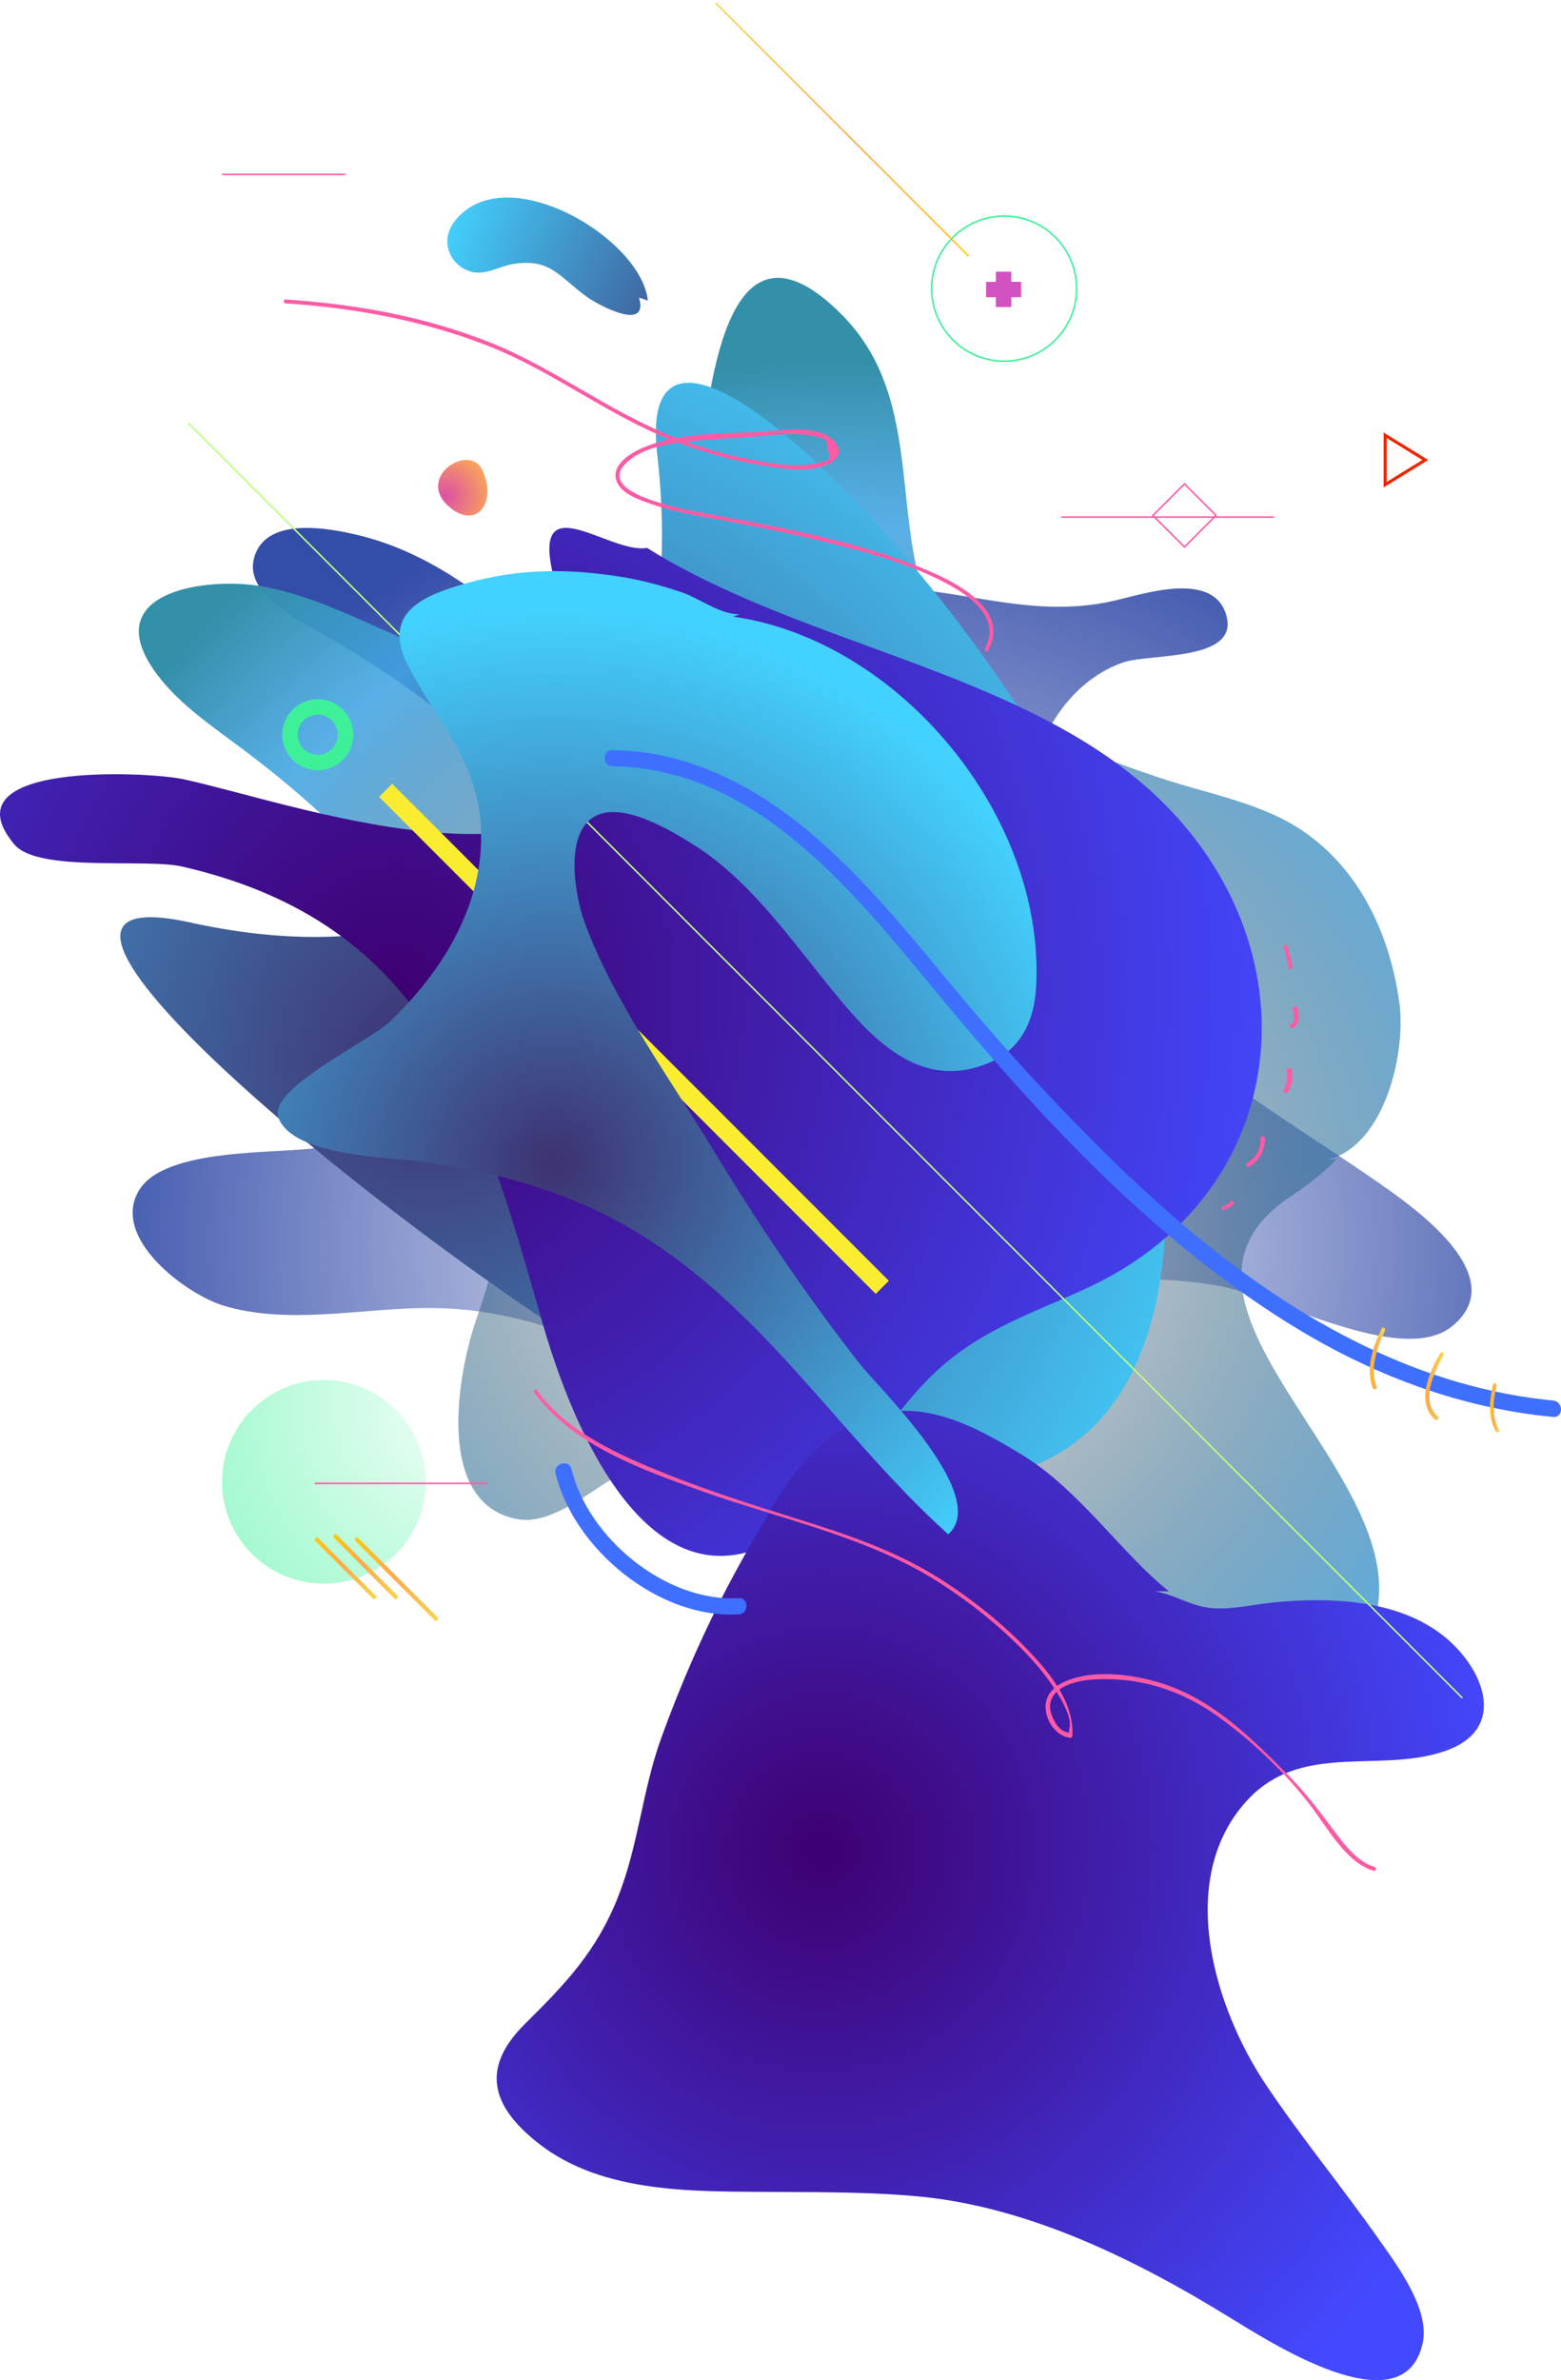
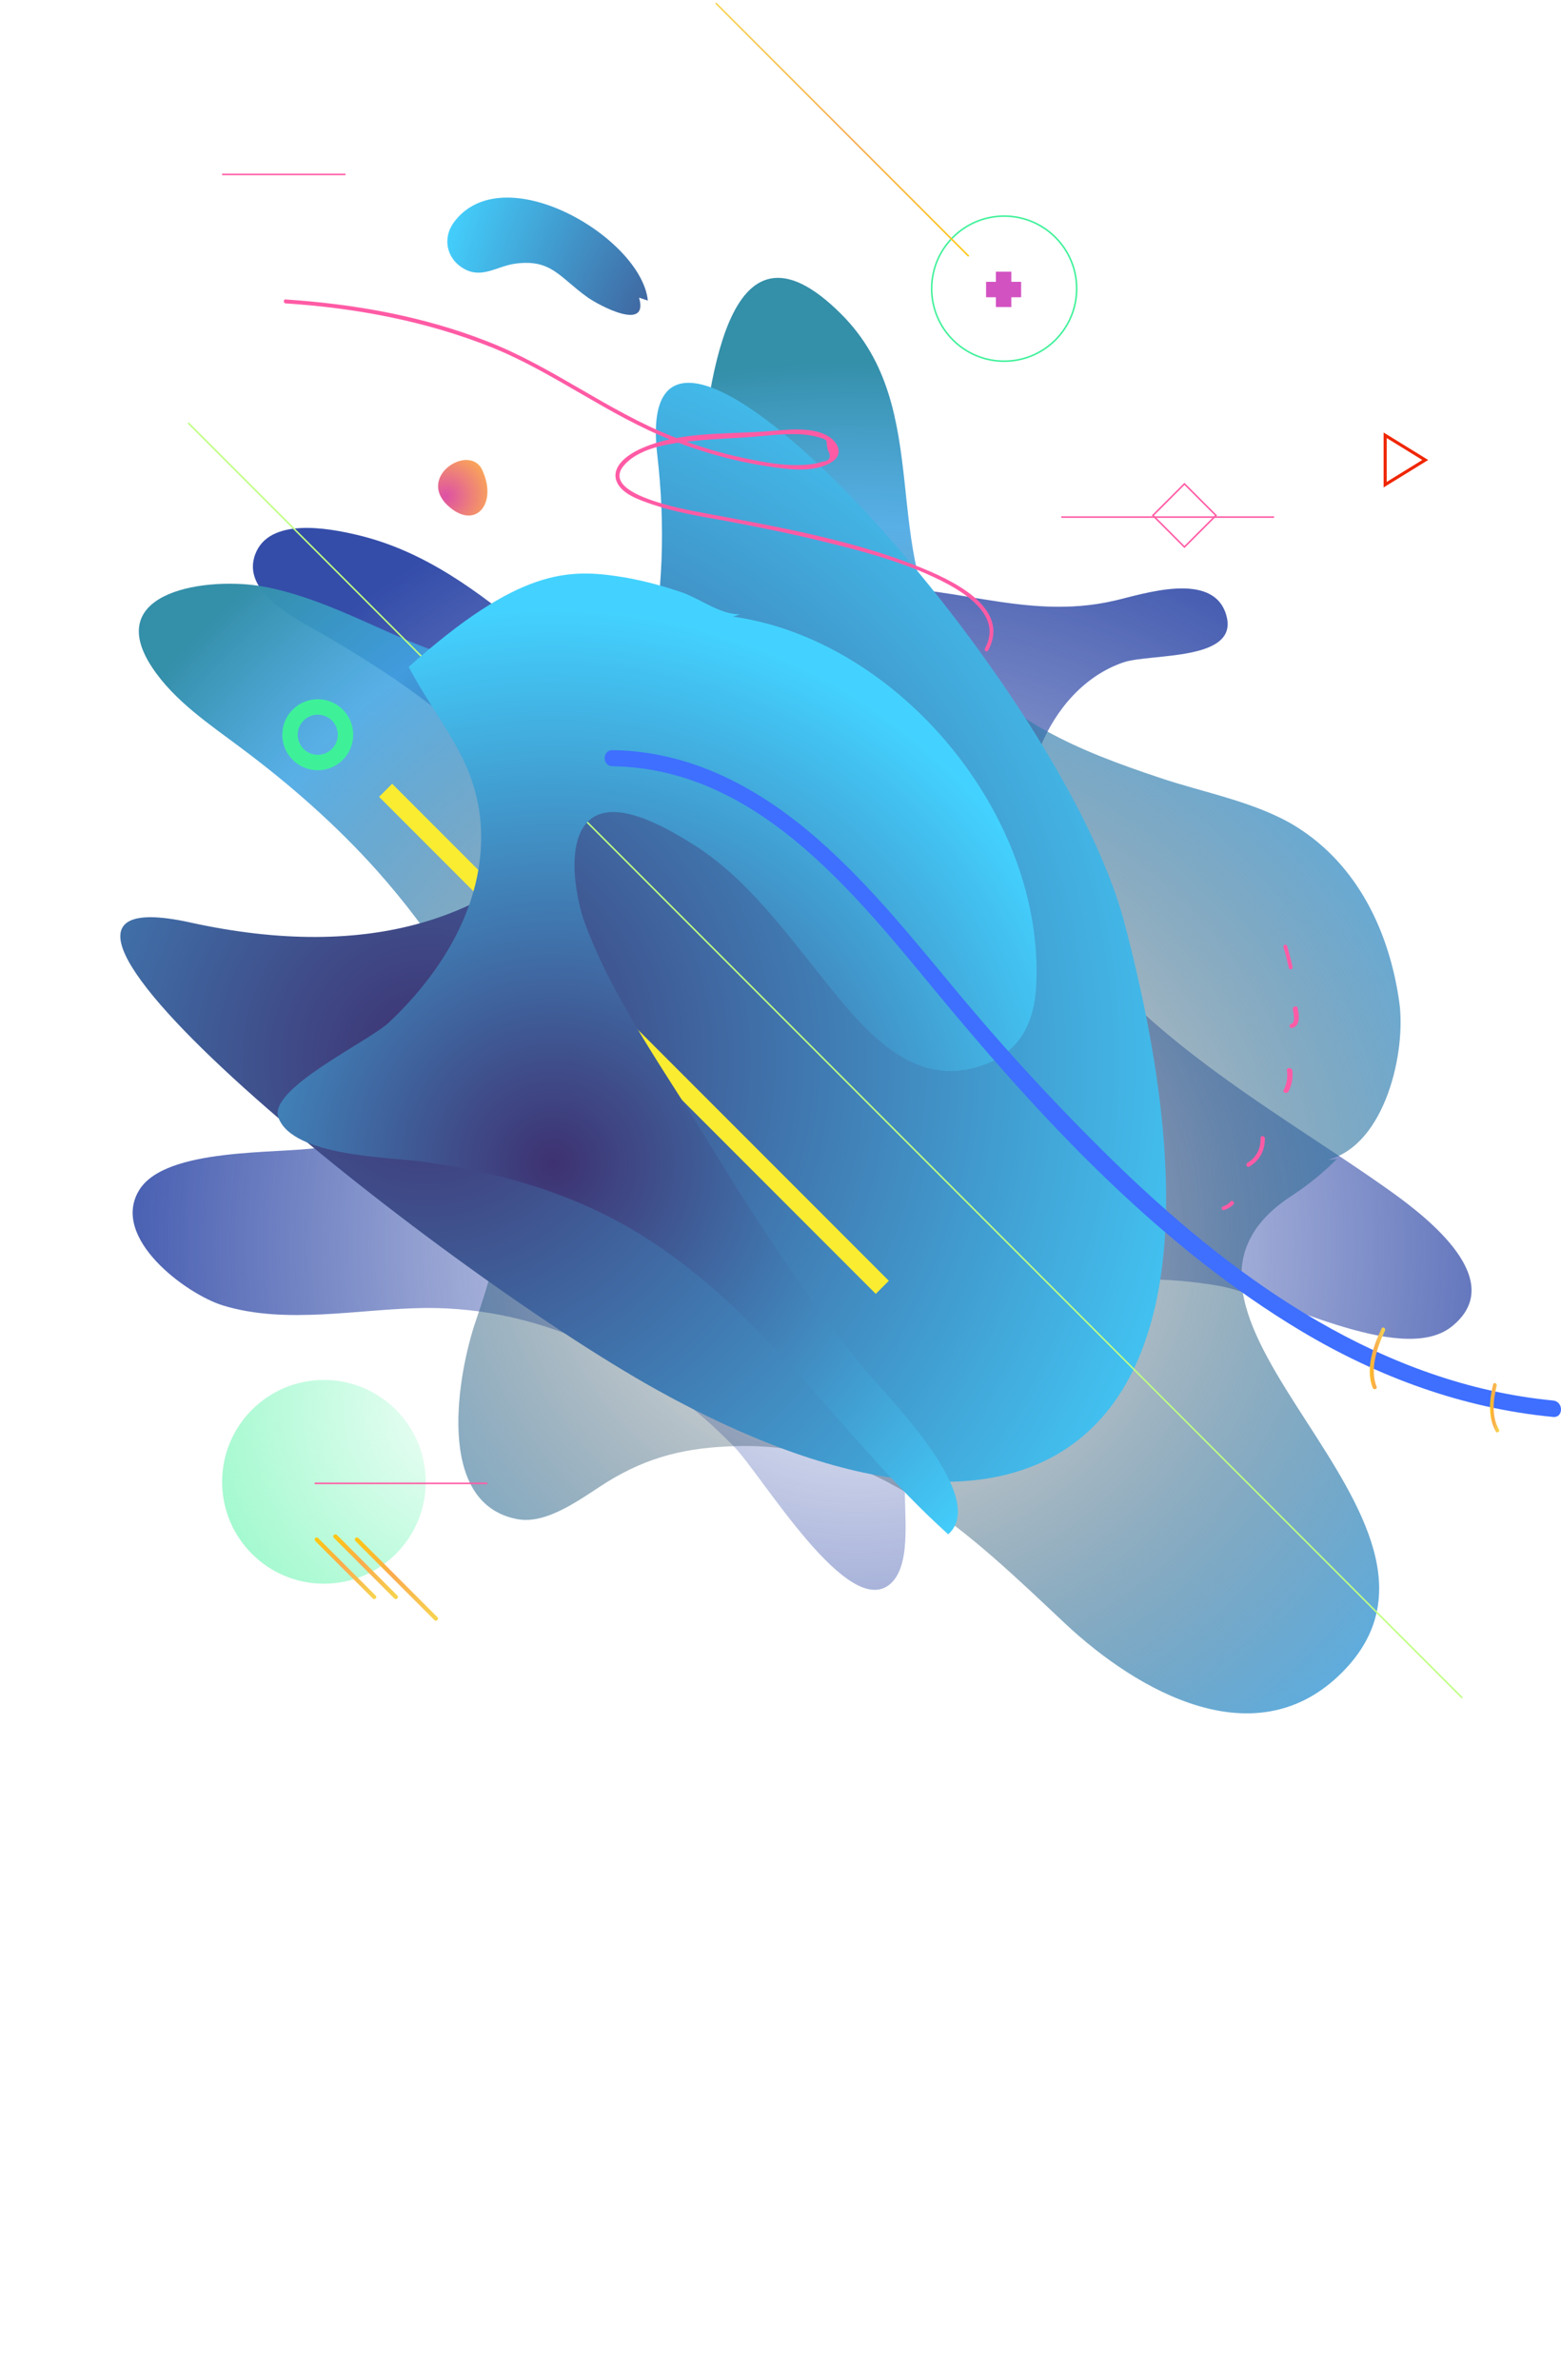
<svg xmlns="http://www.w3.org/2000/svg" width="506px" height="771px" viewBox="0 0 506 771" version="1.1">
  <title>81EF52BC-2902-4BD8-A410-5E6ED91E1786</title>
  <desc>Created with sketchtool.</desc>
  <defs>
    <radialGradient cx="46.552%" cy="34.065%" fx="46.552%" fy="34.065%" r="79.119%" gradientTransform="translate(0.466,0.341),scale(0.793,1),rotate(-90),translate(-0.466,-0.341)" id="radialGradient-1">
      <stop stop-color="#344DA9" stop-opacity="0" offset="0%" />
      <stop stop-color="#344DA9" stop-opacity="0.873" offset="81.03%" />
      <stop stop-color="#344DA9" offset="92.81%" />
    </radialGradient>
    <radialGradient cx="46.571%" cy="34.106%" fx="46.571%" fy="34.106%" r="63.188%" gradientTransform="translate(0.466,0.341),scale(1,0.88),rotate(-90),translate(-0.466,-0.341)" id="radialGradient-2">
      <stop stop-color="#000000" stop-opacity="0" offset="0%" />
      <stop stop-color="#40A4E3" stop-opacity="0.873" offset="81.03%" />
      <stop stop-color="#348FA9" offset="100%" />
    </radialGradient>
    <radialGradient cx="63.43%" cy="38.374%" fx="63.43%" fy="38.374%" r="66.244%" gradientTransform="translate(0.634,0.384),scale(1,0.952),rotate(-90),translate(-0.634,-0.384)" id="radialGradient-3">
      <stop stop-color="#3E3171" offset="0%" />
      <stop stop-color="#43D2FF" offset="98.4%" />
    </radialGradient>
    <radialGradient cx="67.302%" cy="56.235%" fx="67.302%" fy="56.235%" r="82.68%" gradientTransform="translate(0.673,0.562),scale(0.814,1),rotate(-21.779),translate(-0.673,-0.562)" id="radialGradient-4">
      <stop stop-color="#3E0071" offset="0%" />
      <stop stop-color="#4349FF" offset="100%" />
    </radialGradient>
    <radialGradient cx="67.302%" cy="56.235%" fx="67.302%" fy="56.235%" r="70.707%" gradientTransform="translate(0.673,0.562),scale(0.981,1),rotate(-25.712),translate(-0.673,-0.562)" id="radialGradient-5">
      <stop stop-color="#3E0071" offset="0%" />
      <stop stop-color="#4349FF" offset="100%" />
    </radialGradient>
    <radialGradient cx="63.347%" cy="38.415%" fx="63.347%" fy="38.415%" r="74.54%" gradientTransform="translate(0.633,0.384),scale(1,0.788),rotate(-90),translate(-0.633,-0.384)" id="radialGradient-6">
      <stop stop-color="#3E3171" offset="0%" />
      <stop stop-color="#43D2FF" offset="98.4%" />
    </radialGradient>
    <radialGradient cx="-36.778%" cy="-40.809%" fx="-36.778%" fy="-40.809%" r="258.756%" gradientTransform="translate(-0.368,-0.408),scale(0.585,1),rotate(-90),translate(0.368,0.408)" id="radialGradient-7">
      <stop stop-color="#3E3171" offset="0%" />
      <stop stop-color="#43D2FF" offset="98.4%" />
    </radialGradient>
    <radialGradient cx="63.249%" cy="38.492%" fx="63.249%" fy="38.492%" r="68.006%" gradientTransform="translate(0.632,0.385),scale(1,0.889),rotate(-90),translate(-0.632,-0.385)" id="radialGradient-8">
      <stop stop-color="#DD50A5" offset="0%" />
      <stop stop-color="#FFB44B" offset="98.4%" />
    </radialGradient>
    <radialGradient cx="-19.84%" cy="85.712%" fx="-19.84%" fy="85.712%" r="194.86%" id="radialGradient-9">
      <stop stop-color="#7EF7BC" stop-opacity="0.1" offset="0%" />
      <stop stop-color="#7EF7BC" offset="98.4%" />
    </radialGradient>
    <linearGradient x1="2.114%" y1="50.126%" x2="97.751%" y2="50.126%" id="linearGradient-10">
      <stop stop-color="#F6D54F" offset="0%" />
      <stop stop-color="#FAAB4E" offset="54.79%" />
      <stop stop-color="#FFC812" offset="100%" />
    </linearGradient>
    <linearGradient x1="2.835%" y1="49.913%" x2="97.332%" y2="49.913%" id="linearGradient-11">
      <stop stop-color="#F6D54F" offset="0%" />
      <stop stop-color="#FAAB4E" offset="54.79%" />
      <stop stop-color="#FFC812" offset="100%" />
    </linearGradient>
    <linearGradient x1="2.806%" y1="50.148%" x2="97.209%" y2="50.148%" id="linearGradient-12">
      <stop stop-color="#F6D54F" offset="0%" />
      <stop stop-color="#FAAB4E" offset="54.79%" />
      <stop stop-color="#FFC812" offset="100%" />
    </linearGradient>
    <linearGradient x1="50.004%" y1="100.176%" x2="50.004%" y2="-0.202%" id="linearGradient-13">
      <stop stop-color="#F6D54F" offset="0%" />
      <stop stop-color="#FAAB4E" offset="54.79%" />
      <stop stop-color="#FFC812" offset="100%" />
    </linearGradient>
    <linearGradient x1="9.645%" y1="50.172%" x2="88.717%" y2="50.172%" id="linearGradient-14">
      <stop stop-color="#F6D54F" offset="0%" />
      <stop stop-color="#FAAB4E" offset="54.79%" />
      <stop stop-color="#FFC812" offset="100%" />
    </linearGradient>
    <linearGradient x1="9.465%" y1="49.861%" x2="92.613%" y2="49.861%" id="linearGradient-15">
      <stop stop-color="#F6D54F" offset="0%" />
      <stop stop-color="#FAAB4E" offset="54.79%" />
      <stop stop-color="#FFC812" offset="100%" />
    </linearGradient>
    <linearGradient x1="16.2%" y1="50%" x2="83.876%" y2="50%" id="linearGradient-16">
      <stop stop-color="#F6D54F" offset="0%" />
      <stop stop-color="#FAAB4E" offset="54.79%" />
      <stop stop-color="#FFC812" offset="100%" />
    </linearGradient>
  </defs>
  <g id="IMPACT-STORIES" stroke="none" stroke-width="1" fill="none" fill-rule="evenodd">
    <g id="impact-stories-landing-1-1" transform="translate(-1044, -5445)">
      <g id="Group-13" transform="translate(0, 5392)">
        <g id="is-landing-s5-right" transform="translate(1297, 439) scale(-1, -1) translate(-1297, -439) translate(1044, 54)">
          <path d="M241.784,534.404 C265.578,552.401 259.098,576.786 228.506,580.194 C199.826,583.282 174.651,569.438 144.589,576.467 C135.348,578.596 112.935,586.157 108.58,571.994 C103.8,556.66 133.011,559.429 141.828,556.447 C166.79,547.928 179.643,513.533 169.871,489.254 C150.963,441.974 93.071,412.265 54.618,384.685 C43.252,376.485 16.803,356.04 35.498,341.238 C51.963,328.247 93.177,351.461 111.235,354.549 C144.058,360.086 185.061,355.721 202.481,322.923 C207.58,313.339 211.085,302.69 212.466,291.935 C213.528,283.416 209.811,264.888 217.246,258.073 C230.843,245.614 258.886,293 268.127,302.477 C294.789,329.738 329.737,347.628 368.189,347.308 C389.54,347.095 413.122,341.771 433.835,348.16 C445.732,351.887 470.27,369.99 460.922,385.43 C452.424,399.486 415.565,397.144 402.393,399.273 C369.358,404.704 342.696,420.571 330.374,452.517 C309.767,506.079 361.072,542.178 401.225,565.498 C409.723,570.397 428.099,579.129 423.213,591.588 C418.645,603.408 399.844,600 390.39,597.764 C346.52,587.541 320.177,544.627 279.705,527.483 C269.296,523.117 254.743,517.154 243.271,521.733 C235.623,524.714 225.744,533.872 239.022,538.77" id="Path" fill="url(#radialGradient-1)" fill-rule="nonzero" />
          <path d="M75.548,395.334 C56.916,400.116 50.102,430.4 52.444,446.551 C55.638,469.078 65.859,490.756 85.769,503.188 C98.758,511.264 115.899,514.239 130.272,519.127 C156.038,527.734 179.78,537.298 196.815,559.506 C221.728,591.809 202.351,638.245 233.227,669.166 C271.662,707.739 276.347,641.857 279.647,616.249 C282.628,593.403 292.21,573.426 313.397,562.269 C353.323,541.229 382.389,573.851 420.504,580.97 C438.072,584.264 473.206,579.802 456.704,554.83 C449.464,543.886 437.859,536.235 427.531,528.478 C411.881,516.789 396.762,503.507 383.773,488.949 C366.632,469.716 349.171,444.32 344.167,418.817 C338.63,390.765 342.57,369.725 351.726,343.267 C357.475,326.584 365.46,283.761 338.098,278.873 C328.303,277.173 317.124,285.992 309.139,290.987 C295.617,299.275 283.373,302.144 267.19,302.569 C221.515,303.738 191.811,274.304 160.616,244.976 C137.299,223.193 98.864,201.09 70.863,229.356 C21.249,279.404 146.349,344.967 87.472,383.539 C81.829,387.258 77.464,390.765 72.673,395.546" id="Path" fill="url(#radialGradient-2)" fill-rule="nonzero" />
          <path d="M292.945,320.722 C366.04,361.325 526.041,490.15 444.341,472.187 C326.411,446.252 282.32,532.134 292.945,623.651 C302.4,705.388 162.797,552.542 141.548,472.187 C94.802,295.106 174.802,255.035 292.945,320.722 Z" id="Path" fill="url(#radialGradient-3)" fill-rule="nonzero" />
-           <path d="M139.913,520.636 C78.709,472.678 83.073,387.267 152.367,354.376 C168.226,346.843 184.193,341.856 198.349,330.397 C214.422,317.453 223.47,298.991 238.159,284.562 C287.76,235.968 317.671,299.098 330.124,342.387 C350.135,412.413 366.208,471.723 446.891,490.291 C458.812,493.05 493.725,488.275 501.389,497.506 C523.742,524.349 458.174,521.06 446.678,518.62 C412.404,511.299 320.651,477.559 302.769,528.275 C292.976,556.18 320.545,562.015 326.186,582.705 C334.914,615.384 308.517,591.299 296.276,593.527 C248.483,563.607 183.767,555.012 139.913,520.636 Z" id="Path" fill="url(#radialGradient-4)" fill-rule="nonzero" />
-           <path d="M127.098,255.544 C142.188,267.432 156.109,288.555 175.13,300.019 C189.902,308.935 207.223,318.382 224.969,311.801 C244.948,304.371 253.661,286.432 263.544,269.131 C275.021,248.963 283.735,229.751 291.705,207.885 C297.762,191.114 299.037,173.281 305.626,156.617 C312.639,138.89 322.628,128.488 335.699,115.539 C349.833,101.634 347.389,89.215 331.555,76.796 C310.408,60.131 280.334,61.192 254.724,60.98 C238.997,60.874 222.632,60.98 206.904,59.388 C171.836,55.779 137.406,38.796 107.757,20.539 C95.324,13.002 51.117,-16.081 44.848,11.941 C42.404,22.874 53.03,37.097 58.875,45.377 C70.777,62.36 83.954,78.282 95.643,95.689 C112.221,120.421 125.079,161.924 102.019,187.505 C84.485,206.929 59.512,196.527 38.047,203.639 C16.156,210.857 25.401,231.98 39.641,242.276 C54.518,252.996 75.559,253.633 93.093,251.935 C99.469,251.298 105.845,249.706 112.327,250.024 C119.659,250.343 124.866,254.482 131.774,255.544" id="Path" fill="url(#radialGradient-5)" fill-rule="nonzero" />
          <path d="M445,634 L32,221" id="Path" stroke="#BFFF82" stroke-width="0.5" />
          <path d="M381,515 L220,354" id="Path" stroke="#F9EC31" stroke-width="6" />
-           <path d="M268.423,571.265 C214.863,563.703 167.455,507.147 170.106,451.976 C170.636,440.473 174.879,430.994 185.909,426.52 C205.424,418.639 219.848,430.887 232.257,445.479 C247.211,463.053 261.105,484.567 280.619,497.029 C287.725,501.502 304.165,511.727 313.286,506.508 C323.361,500.757 319.437,480.2 316.467,472.106 C306.922,446.331 289.21,422.26 274.998,398.828 C260.15,374.331 244.772,351.538 227.272,329.171 C221.651,321.929 184.636,286.355 198.636,274 C233.529,305.42 257.817,346.213 298.756,371.349 C320.392,384.662 344.785,391.479 369.709,394.781 C379.678,396.165 411.072,396.378 415.738,408.946 C419.238,418.319 386.572,433.55 379.891,439.834 C362.815,455.916 349.027,477.964 350.088,502.461 C351.043,524.508 363.982,536.756 373.527,554.969 C382.436,572.011 369.815,577.869 354.967,582.023 C337.679,586.922 321.77,586.922 304.058,584.046 C297.589,582.981 290.907,581.17 284.756,579.04 C279.029,577.017 272.453,571.904 266.195,572.011" id="Path" fill="url(#radialGradient-6)" fill-rule="nonzero" />
+           <path d="M268.423,571.265 C214.863,563.703 167.455,507.147 170.106,451.976 C170.636,440.473 174.879,430.994 185.909,426.52 C205.424,418.639 219.848,430.887 232.257,445.479 C247.211,463.053 261.105,484.567 280.619,497.029 C287.725,501.502 304.165,511.727 313.286,506.508 C323.361,500.757 319.437,480.2 316.467,472.106 C306.922,446.331 289.21,422.26 274.998,398.828 C260.15,374.331 244.772,351.538 227.272,329.171 C221.651,321.929 184.636,286.355 198.636,274 C233.529,305.42 257.817,346.213 298.756,371.349 C320.392,384.662 344.785,391.479 369.709,394.781 C379.678,396.165 411.072,396.378 415.738,408.946 C419.238,418.319 386.572,433.55 379.891,439.834 C362.815,455.916 349.027,477.964 350.088,502.461 C351.043,524.508 363.982,536.756 373.527,554.969 C337.679,586.922 321.77,586.922 304.058,584.046 C297.589,582.981 290.907,581.17 284.756,579.04 C279.029,577.017 272.453,571.904 266.195,572.011" id="Path" fill="url(#radialGradient-6)" fill-rule="nonzero" />
          <path d="M296,673.631 C298.113,694.113 343.118,720.614 358.965,698.864 C362.557,693.902 361.394,687.145 355.478,683.872 C349.773,680.705 344.914,684.717 339.209,685.561 C327.271,687.251 324.736,681.232 315.544,674.687 C311.847,672.047 295.577,663.389 298.852,674.581" id="Path" fill="url(#radialGradient-7)" fill-rule="nonzero" />
          <path d="M349.367,618.014 C352.863,628.114 371.299,616.984 360.809,607.193 C352.016,599.155 344.917,607.605 349.367,618.014" id="Path" fill="url(#radialGradient-8)" fill-rule="nonzero" />
          <circle id="Oval" fill="url(#radialGradient-9)" fill-rule="nonzero" cx="401" cy="291" r="33" />
          <polygon id="Rectangle" stroke="#FF5BA5" stroke-width="0.5" transform="translate(122.063, 604.033) rotate(-135) translate(-122.063, -604.033) " points="114.835 596.805 129.291 596.804 129.291 611.261 114.834 611.261" />
          <circle id="Oval" stroke="#3EF199" stroke-width="5" cx="403" cy="533" r="9" />
          <circle id="Oval" stroke="#3EF199" stroke-width="0.5" cx="180.5" cy="677.5" r="23.5" />
          <polygon id="Path" stroke="#EF2600" points="44 622 57 630 57 614" />
          <g id="Group" transform="translate(175, 671)" stroke="#D352C2" stroke-width="5">
            <path d="M5.679,12 L5.679,0.536" id="Path" />
            <path d="M0,6.214 L11.357,6.214" id="Path" />
          </g>
          <path d="M93,603.5 L162,603.5" id="Path" stroke="#FF5BA5" stroke-width="0.5" />
          <path d="M348,290.5 L404,290.5" id="Path" stroke="#FF5BA5" stroke-width="0.5" />
          <path d="M394,714.5 L434,714.5" id="Path" stroke="#FF5BA5" stroke-width="0.5" />
          <path d="M185.694,560.329 C178.038,574.47 198.242,583.402 208.238,587.442 C228.229,595.417 249.709,599.564 270.764,603.498 C277.463,604.774 284.375,605.837 290.968,607.751 C295.966,609.24 310.321,613.493 303.303,620.723 C297.773,626.465 287.565,627.528 280.121,628.273 C273.848,628.911 267.574,629.017 261.3,629.549 C254.707,630.08 247.051,631.25 240.564,629.336 C239.82,629.123 238.544,628.804 238.118,628.273 C238.012,627.316 237.906,626.252 237.693,625.296 C236.417,622.956 236.949,621.68 239.288,621.468 C241.202,620.83 243.329,620.511 245.349,620.404 C250.453,620.085 255.664,620.83 260.662,621.787 C270.019,623.488 279.377,626.146 288.097,629.655 C309.045,637.949 326.91,652.197 347.965,660.384 C368.807,668.571 391.031,672.506 413.362,673.994 C414.213,674.1 414.213,672.718 413.362,672.718 C390.606,671.23 367.85,666.976 346.582,658.47 C326.272,650.283 308.833,636.46 288.416,628.485 C278.526,624.551 267.893,621.574 257.365,619.979 C251.091,619.022 242.372,617.64 236.523,621.255 C232.27,623.807 234.29,627.954 238.012,629.974 C243.648,632.951 251.729,631.675 257.791,631.25 C271.189,630.293 286.395,631.25 298.837,625.402 C302.452,623.701 307.875,619.979 306.174,615.194 C304.579,610.835 298.305,608.921 294.371,607.539 C286.714,604.987 278.845,603.711 270.976,602.328 C259.811,600.202 248.646,597.969 237.587,595.204 C224.507,592.015 211.109,588.293 199.199,582.02 C191.649,577.979 181.441,570.855 186.651,561.073 C187.183,560.222 186.119,559.584 185.694,560.329 L185.694,560.329 Z" id="Path" fill="#FF5BA5" fill-rule="nonzero" />
-           <path d="M332.901,320.066 C320.558,302.792 297.361,294.738 278.102,287.849 C252.032,278.629 223.834,273.013 200.425,257.646 C191.487,251.818 183.081,245.141 175.526,237.617 C171.695,233.802 168.078,229.669 164.992,225.218 C162.97,222.25 157.969,214.62 159.459,210.805 C159.459,210.487 159.459,210.169 159.459,209.745 C161.374,210.063 162.757,211.123 163.715,212.713 C164.779,214.302 165.63,216.422 165.63,218.435 C165.417,222.144 162.438,224.264 159.352,225.43 C154.777,227.125 149.563,227.231 144.775,227.019 C133.07,226.489 122.323,222.568 112.64,215.998 C101.148,208.05 89.869,197.346 81.356,186.325 C75.93,179.33 69.758,167.673 60.82,165.024 C59.969,164.812 59.65,166.083 60.501,166.295 C67.204,168.203 72.205,176.363 76.249,181.556 C80.186,186.749 84.123,191.73 88.805,196.392 C100.084,207.732 111.895,219.495 127.324,225.006 C137.113,228.503 151.053,230.623 160.842,226.278 C164.673,224.582 167.546,221.509 167.013,217.164 C166.588,212.925 163.396,208.58 159.033,208.05 C158.714,208.05 158.395,208.368 158.395,208.686 C157.756,219.495 165.737,229.139 172.759,236.451 C181.059,245.141 190.636,252.771 200.744,259.236 C215.216,268.562 231.496,273.966 247.776,279.053 C262.034,283.504 276.293,288.061 290.126,293.572 C305.129,299.612 322.154,307.031 331.943,320.596 C332.262,321.443 333.327,320.808 332.901,320.066 L332.901,320.066 Z" id="Path" fill="#FF5BA5" fill-rule="nonzero" />
          <path d="M89.977,464.16 C89.264,461.981 88.755,459.801 88.245,457.513 C88.042,456.641 86.819,456.968 87.023,457.84 C87.532,460.128 88.143,462.308 88.755,464.487 C88.958,465.359 90.181,465.032 89.977,464.16 L89.977,464.16 Z" id="Path" fill="#FF5BA5" fill-rule="nonzero" />
          <path d="M86.925,444.139 C86.797,443.269 85.903,439.682 87.436,439.356 C88.457,439.03 87.947,437.726 87.053,438.052 C84.243,438.813 85.009,442.726 85.392,444.574 C85.52,445.334 87.053,445.008 86.925,444.139 L86.925,444.139 Z" id="Path" fill="#FF5BA5" fill-rule="nonzero" />
          <path d="M88.848,424.337 C88.576,422.017 88.848,419.918 89.935,417.819 C90.343,417.046 88.712,416.604 88.304,417.488 C87.217,419.697 86.81,422.017 87.082,424.337 C87.353,425.221 88.984,425.221 88.848,424.337 L88.848,424.337 Z" id="Path" fill="#FF5BA5" fill-rule="nonzero" />
          <path d="M97.393,402.34 C97.286,398.818 98.782,396.066 101.667,394.305 C102.414,393.865 101.773,392.655 101.026,393.095 C97.714,395.076 95.898,398.378 96.004,402.34 C96.111,403.22 97.393,403.22 97.393,402.34 L97.393,402.34 Z" id="Path" fill="#FF5BA5" fill-rule="nonzero" />
          <path d="M107.105,381.805 C107.739,381.017 108.583,380.525 109.533,380.229 C110.378,379.934 109.956,378.752 109.217,379.047 C108.055,379.441 106.894,380.032 106.155,380.919 C105.627,381.51 106.577,382.396 107.105,381.805 L107.105,381.805 Z" id="Path" fill="#FF5BA5" fill-rule="nonzero" />
          <path d="M390.79,271.833 C382.284,263.327 373.673,254.716 365.167,246.21 C364.529,245.572 363.572,246.529 364.21,247.167 C372.716,255.673 381.327,264.284 389.833,272.79 C390.471,273.428 391.428,272.471 390.79,271.833 L390.79,271.833 Z" id="Path" fill="url(#linearGradient-10)" fill-rule="nonzero" />
          <path d="M397.787,272.859 C391.216,266.274 384.646,259.69 378.183,253.214 C377.536,252.566 376.567,253.537 377.213,254.185 C383.784,260.769 390.354,267.354 396.817,273.83 C397.464,274.37 398.433,273.506 397.787,272.859 L397.787,272.859 Z" id="Path" fill="url(#linearGradient-11)" fill-rule="nonzero" />
          <path d="M403.835,271.85 C397.642,265.671 391.345,259.387 385.152,253.207 C384.523,252.579 383.578,253.521 384.208,254.15 C390.4,260.329 396.698,266.613 402.89,272.793 C403.52,273.421 404.36,272.479 403.835,271.85 L403.835,271.85 Z" id="Path" fill="url(#linearGradient-12)" fill-rule="nonzero" />
          <path d="M274,770 L192,688" id="Path" stroke="url(#linearGradient-13)" stroke-width="0.5" />
-           <path d="M325.926,293.749 C320.033,269.391 292.606,246.502 266.571,248.077 C263.143,248.287 263.143,253.536 266.571,253.327 C290.356,251.962 315.426,272.96 320.783,295.219 C321.533,298.369 326.675,297.004 325.926,293.749 L325.926,293.749 Z" id="Path" fill="#3E6FFF" fill-rule="nonzero" />
          <path d="M307.369,522.785 C258.462,522.04 226.247,477.992 197.754,443.945 C165.114,404.898 128.327,366.276 84.311,339.89 C59.22,324.888 31.683,314.78 2.552,312.014 C-0.851,311.695 -0.851,317.014 2.552,317.334 C57.412,322.653 103.874,355.211 142.574,392.449 C160.648,409.898 177.872,428.411 194.032,447.669 C208.917,465.437 223.376,483.844 240.919,499.165 C259.738,515.656 281.958,527.679 307.369,528 C310.877,528.105 310.877,522.785 307.369,522.785 L307.369,522.785 Z" id="Path" fill="#3E6FFF" fill-rule="nonzero" />
          <path d="M58.157,340.668 C60.82,335.079 63.482,327.555 61.033,321.428 C60.713,320.676 59.435,320.998 59.755,321.751 C62.098,327.555 59.542,334.649 57.092,339.916 C56.666,340.775 57.838,341.42 58.157,340.668 L58.157,340.668 Z" id="Path" fill="url(#linearGradient-14)" fill-rule="nonzero" />
-           <path d="M39.195,332.684 C42.607,326.518 47.157,316.999 40.849,311.158 C40.229,310.618 39.298,311.591 39.918,312.132 C45.709,317.432 41.159,326.41 38.057,332.035 C37.747,332.684 38.781,333.441 39.195,332.684 L39.195,332.684 Z" id="Path" fill="url(#linearGradient-15)" fill-rule="nonzero" />
          <path d="M21.993,322.539 C23.235,317.568 23.713,311.857 21.133,307.309 C20.751,306.569 19.7,307.309 20.082,307.944 C22.566,312.174 21.993,317.462 20.847,322.116 C20.656,322.962 21.802,323.385 21.993,322.539 L21.993,322.539 Z" id="Path" fill="url(#linearGradient-16)" fill-rule="nonzero" />
        </g>
      </g>
    </g>
  </g>
</svg>